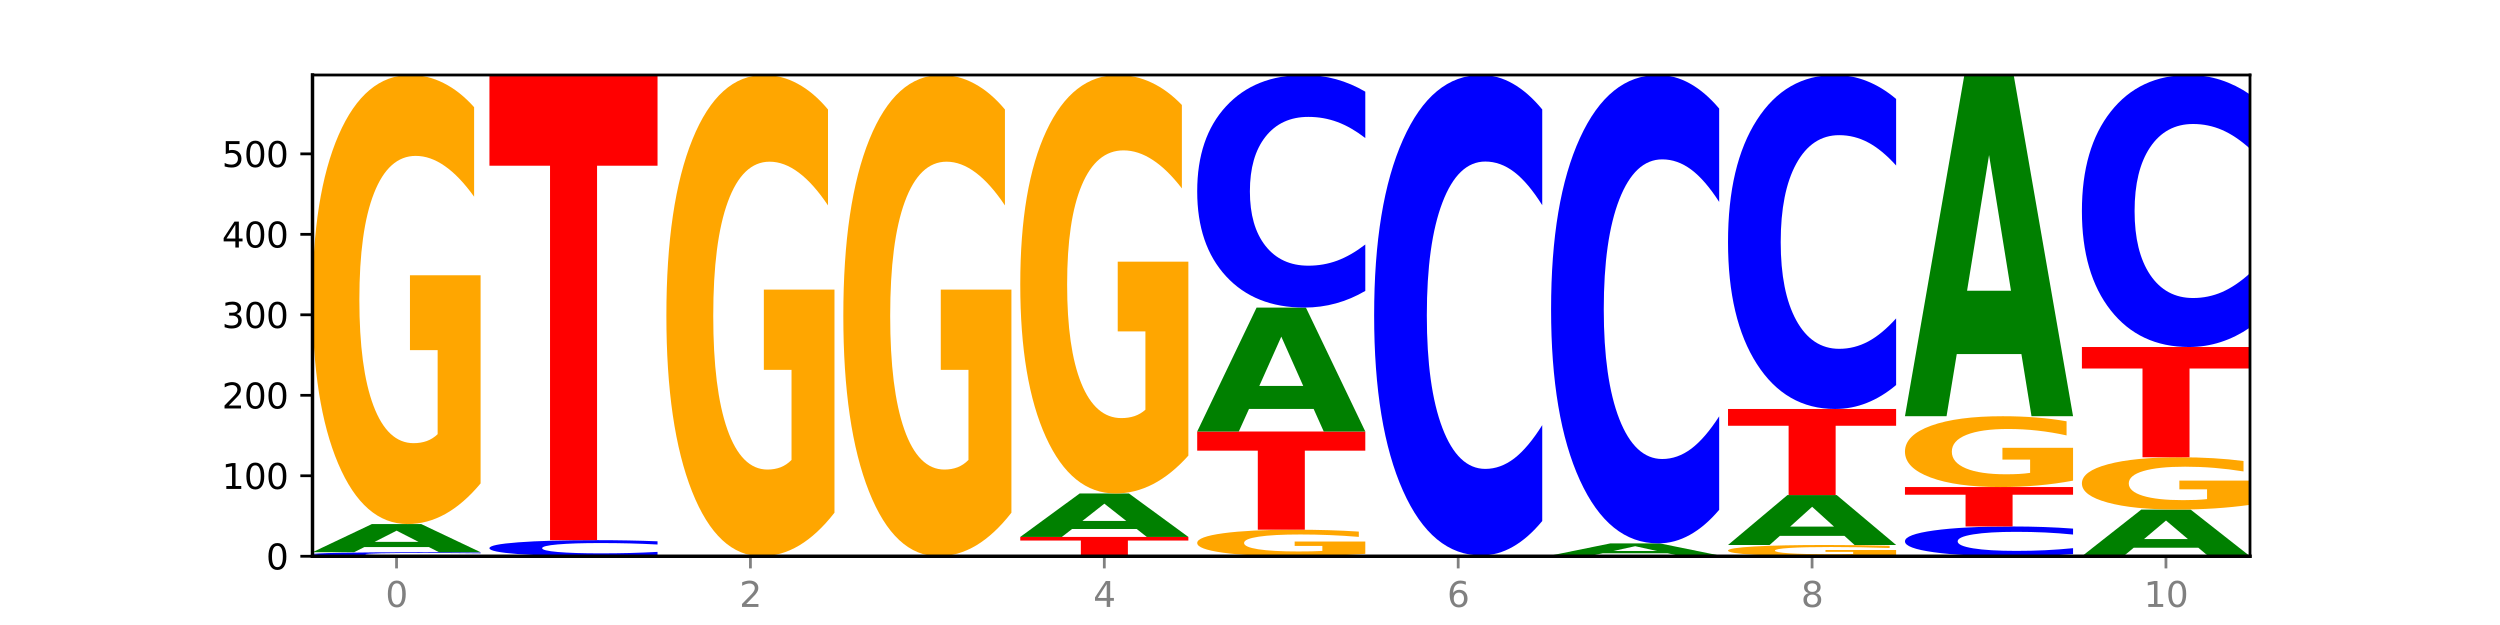
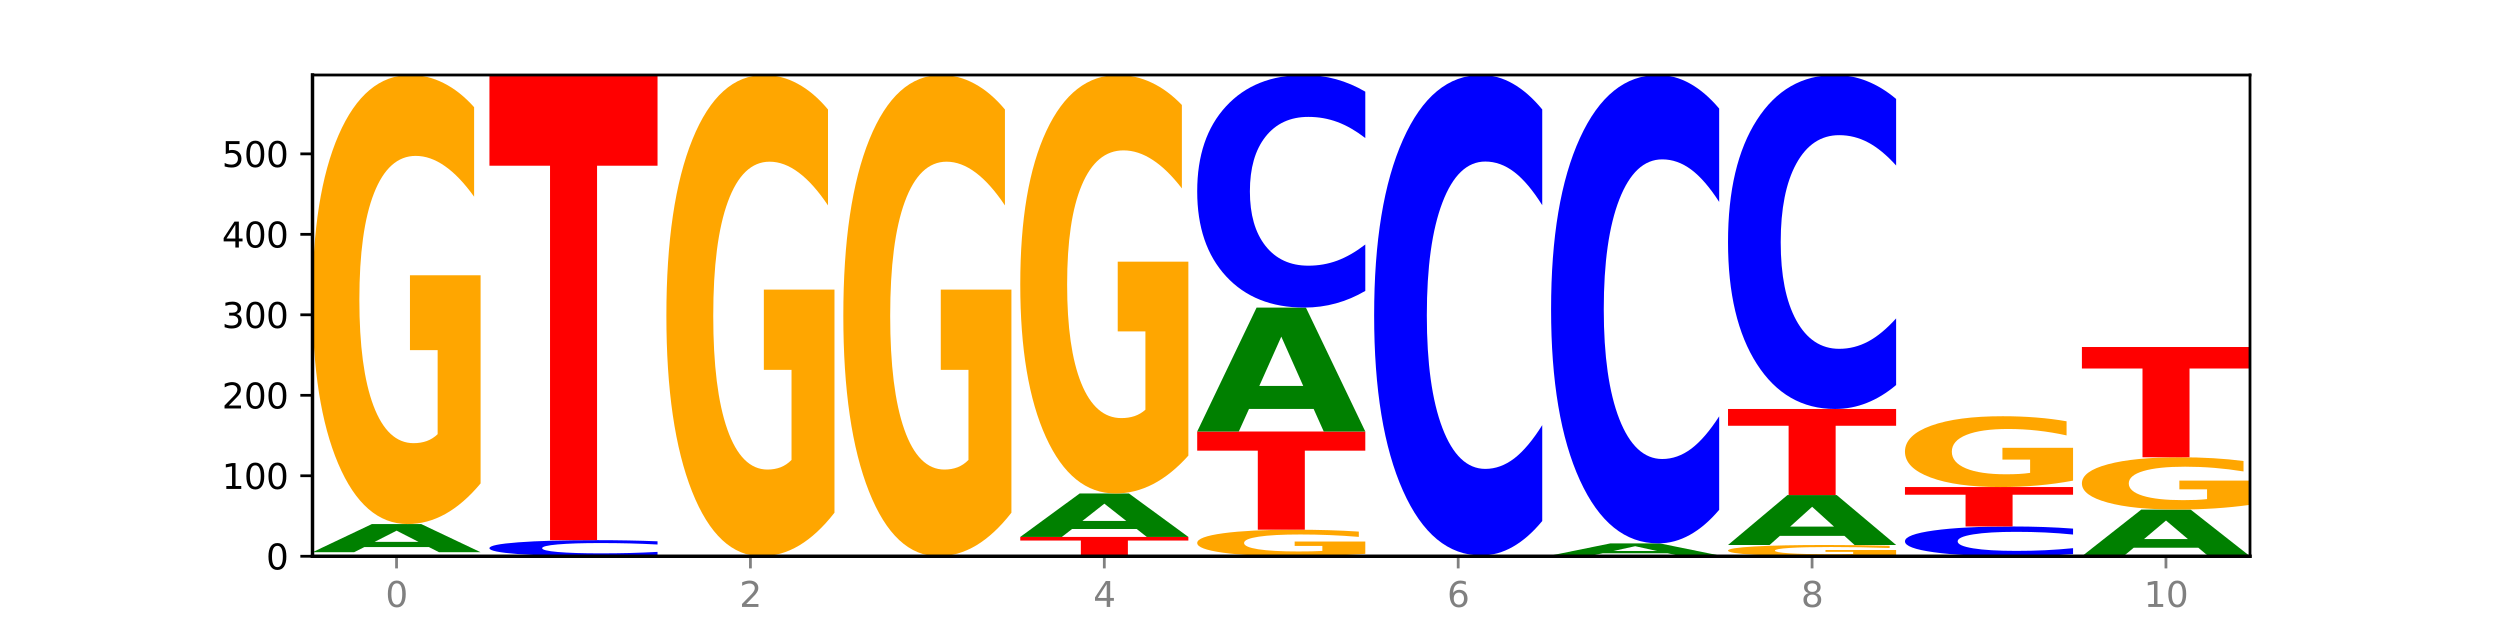
<svg xmlns="http://www.w3.org/2000/svg" xmlns:xlink="http://www.w3.org/1999/xlink" width="720pt" height="180pt" viewBox="0 0 720 180" version="1.1">
  <defs>
    <style type="text/css">*{stroke-linejoin: round; stroke-linecap: butt}</style>
  </defs>
  <g id="figure_1">
    <g id="patch_1">
      <path d="M 0 180  L 720 180  L 720 0  L 0 0  z " style="fill: #ffffff" />
    </g>
    <g id="axes_1">
      <g id="patch_2">
        <path d="M 90 160.2  L 648 160.2  L 648 21.6  L 90 21.6  z " style="fill: #ffffff" />
      </g>
      <g id="line2d_1">
        <path d="M 90 160.2  L 648 160.2  " clip-path="url(#p4505132053)" style="fill: none; stroke: #000000; stroke-width: 0.5; stroke-linecap: square" />
      </g>
      <g id="patch_3">
-         <path d="M 138.411 160.117  Q 134.361 160.158 129.983 160.179  Q 125.604 160.2 120.835 160.2  Q 106.613 160.2 98.306 160.044  Q 90 159.888 90 159.621  Q 90 159.353 98.306 159.197  Q 106.613 159.041 120.835 159.041  Q 125.604 159.041 129.983 159.062  Q 134.361 159.083 138.411 159.124  L 138.411 159.355  Q 134.325 159.301 130.361 159.275  Q 126.397 159.25 122.018 159.25  Q 114.163 159.25 109.662 159.349  Q 105.173 159.447 105.173 159.621  Q 105.173 159.794 109.662 159.893  Q 114.163 159.991 122.018 159.991  Q 126.397 159.991 130.361 159.966  Q 134.325 159.94 138.411 159.886  L 138.411 160.117  z " clip-path="url(#p4505132053)" style="fill: #0000ff" />
-       </g>
+         </g>
      <g id="patch_4">
        <path d="M 123.534 157.563  L 104.916 157.563  L 101.977 159.041  L 90 159.041  L 107.104 150.929  L 121.307 150.929  L 138.411 159.041  L 126.444 159.041  L 123.534 157.563  z M 107.886 156.058  L 120.535 156.058  L 114.22 152.831  L 107.886 156.058  z " clip-path="url(#p4505132053)" style="fill: #008000" />
      </g>
      <g id="patch_5">
        <path d="M 138.411 139.228  Q 133.529 145.078 128.277 148.017  Q 123.026 150.929 117.428 150.929  Q 104.777 150.929 97.389 133.511  Q 90 116.092 90 86.305  Q 90 56.17 97.519 38.885  Q 105.048 21.6 118.144 21.6  Q 123.189 21.6 127.811 23.951  Q 132.444 26.275 136.545 30.87  L 136.545 56.651  Q 132.313 50.746 128.126 47.834  Q 123.938 44.896 119.728 44.896  Q 111.938 44.896 107.717 55.635  Q 103.497 66.348 103.497 86.305  Q 103.497 106.074 107.566 116.867  Q 111.634 127.633 119.12 127.633  Q 121.16 127.633 122.907 127.019  Q 124.654 126.378 126.042 125.042  L 126.042 100.838  L 118.068 100.838  L 118.068 79.278  L 138.411 79.278  L 138.411 139.228  z " clip-path="url(#p4505132053)" style="fill: #ffa600" />
      </g>
      <g id="patch_6">
        <path d="M 189.37 159.868  Q 185.32 160.032 180.942 160.116  Q 176.563 160.2 171.794 160.2  Q 157.572 160.2 149.265 159.576  Q 140.959 158.951 140.959 157.884  Q 140.959 156.812 149.265 156.189  Q 157.572 155.565 171.794 155.565  Q 176.563 155.565 180.942 155.649  Q 185.32 155.732 189.37 155.897  L 189.37 156.821  Q 185.284 156.603 181.32 156.501  Q 177.356 156.4 172.977 156.4  Q 165.122 156.4 160.621 156.795  Q 156.132 157.189 156.132 157.884  Q 156.132 158.575 160.621 158.971  Q 165.122 159.365 172.977 159.365  Q 177.356 159.365 181.32 159.264  Q 185.284 159.161 189.37 158.943  L 189.37 159.868  z " clip-path="url(#p4505132053)" style="fill: #0000ff" />
      </g>
      <g id="patch_7">
        <path d="M 140.959 21.6  L 189.37 21.6  L 189.37 47.727  L 171.953 47.727  L 171.953 155.565  L 158.409 155.565  L 158.409 47.727  L 140.959 47.727  L 140.959 21.6  z " clip-path="url(#p4505132053)" style="fill: #ff0000" />
      </g>
      <g id="patch_8">
        <path d="M 240.329 147.66  Q 235.446 153.93 230.195 157.079  Q 224.944 160.2 219.346 160.2  Q 206.695 160.2 199.306 141.533  Q 191.918 122.866 191.918 90.943  Q 191.918 58.648 199.437 40.124  Q 206.966 21.6 220.062 21.6  Q 225.107 21.6 229.729 24.119  Q 234.361 26.61 238.463 31.535  L 238.463 59.163  Q 234.231 52.836 230.043 49.715  Q 225.855 46.566 221.646 46.566  Q 213.856 46.566 209.635 58.075  Q 205.415 69.556 205.415 90.943  Q 205.415 112.129 209.483 123.696  Q 213.552 135.234 221.038 135.234  Q 223.078 135.234 224.825 134.576  Q 226.571 133.889 227.96 132.457  L 227.96 106.518  L 219.986 106.518  L 219.986 83.413  L 240.329 83.413  L 240.329 147.66  z " clip-path="url(#p4505132053)" style="fill: #ffa600" />
      </g>
      <g id="patch_9">
        <path d="M 291.288 147.66  Q 286.405 153.93 281.154 157.079  Q 275.903 160.2 270.305 160.2  Q 257.654 160.2 250.265 141.533  Q 242.877 122.866 242.877 90.943  Q 242.877 58.648 250.395 40.124  Q 257.925 21.6 271.021 21.6  Q 276.066 21.6 280.688 24.119  Q 285.32 26.61 289.422 31.535  L 289.422 59.163  Q 285.19 52.836 281.002 49.715  Q 276.814 46.566 272.605 46.566  Q 264.815 46.566 260.594 58.075  Q 256.374 69.556 256.374 90.943  Q 256.374 112.129 260.442 123.696  Q 264.511 135.234 271.997 135.234  Q 274.037 135.234 275.784 134.576  Q 277.53 133.889 278.919 132.457  L 278.919 106.518  L 270.945 106.518  L 270.945 83.413  L 291.288 83.413  L 291.288 147.66  z " clip-path="url(#p4505132053)" style="fill: #ffa600" />
      </g>
      <g id="patch_10">
        <path d="M 342.247 160.183  Q 338.197 160.192 333.818 160.196  Q 329.439 160.2 324.67 160.2  Q 310.448 160.2 302.142 160.169  Q 293.836 160.138 293.836 160.084  Q 293.836 160.031 302.142 159.999  Q 310.448 159.968 324.67 159.968  Q 329.439 159.968 333.818 159.972  Q 338.197 159.977 342.247 159.985  L 342.247 160.031  Q 338.16 160.02 334.196 160.015  Q 330.232 160.01 325.853 160.01  Q 317.998 160.01 313.498 160.03  Q 309.009 160.049 309.009 160.084  Q 309.009 160.119 313.498 160.139  Q 317.998 160.158 325.853 160.158  Q 330.232 160.158 334.196 160.153  Q 338.16 160.148 342.247 160.137  L 342.247 160.183  z " clip-path="url(#p4505132053)" style="fill: #0000ff" />
      </g>
      <g id="patch_11">
        <path d="M 293.836 154.637  L 342.247 154.637  L 342.247 155.677  L 324.83 155.677  L 324.83 159.968  L 311.286 159.968  L 311.286 155.677  L 293.836 155.677  L 293.836 154.637  z " clip-path="url(#p4505132053)" style="fill: #ff0000" />
      </g>
      <g id="patch_12">
        <path d="M 327.37 152.357  L 308.752 152.357  L 305.812 154.637  L 293.836 154.637  L 310.939 142.122  L 325.143 142.122  L 342.247 154.637  L 330.28 154.637  L 327.37 152.357  z M 311.721 150.035  L 324.371 150.035  L 318.056 145.056  L 311.721 150.035  z " clip-path="url(#p4505132053)" style="fill: #008000" />
      </g>
      <g id="patch_13">
        <path d="M 342.247 131.217  Q 337.364 136.67 332.113 139.408  Q 326.862 142.122 321.263 142.122  Q 308.613 142.122 301.224 125.89  Q 293.836 109.657 293.836 81.898  Q 293.836 53.815 301.354 37.708  Q 308.884 21.6 321.98 21.6  Q 327.025 21.6 331.647 23.791  Q 336.279 25.957 340.38 30.239  L 340.38 54.264  Q 336.149 48.762 331.961 46.048  Q 327.773 43.309 323.564 43.309  Q 315.774 43.309 311.553 53.318  Q 307.333 63.301 307.333 81.898  Q 307.333 100.321 311.401 110.379  Q 315.47 120.412 322.956 120.412  Q 324.996 120.412 326.742 119.84  Q 328.489 119.242 329.878 117.997  L 329.878 95.442  L 321.904 95.442  L 321.904 75.351  L 342.247 75.351  L 342.247 131.217  z " clip-path="url(#p4505132053)" style="fill: #ffa600" />
      </g>
      <g id="patch_14">
        <path d="M 393.205 159.508  Q 388.323 159.854 383.072 160.028  Q 377.821 160.2 372.222 160.2  Q 359.572 160.2 352.183 159.17  Q 344.795 158.14 344.795 156.378  Q 344.795 154.596 352.313 153.574  Q 359.843 152.552 372.938 152.552  Q 377.983 152.552 382.605 152.691  Q 387.238 152.828 391.339 153.1  L 391.339 154.624  Q 387.108 154.275 382.92 154.103  Q 378.732 153.929 374.522 153.929  Q 366.732 153.929 362.512 154.564  Q 358.291 155.198 358.291 156.378  Q 358.291 157.547 362.36 158.186  Q 366.429 158.822 373.915 158.822  Q 375.955 158.822 377.701 158.786  Q 379.448 158.748 380.837 158.669  L 380.837 157.238  L 372.862 157.238  L 372.862 155.963  L 393.205 155.963  L 393.205 159.508  z " clip-path="url(#p4505132053)" style="fill: #ffa600" />
      </g>
      <g id="patch_15">
        <path d="M 344.795 124.275  L 393.205 124.275  L 393.205 129.79  L 375.789 129.79  L 375.789 152.552  L 362.245 152.552  L 362.245 129.79  L 344.795 129.79  L 344.795 124.275  z " clip-path="url(#p4505132053)" style="fill: #ff0000" />
      </g>
      <g id="patch_16">
        <path d="M 378.329 117.773  L 359.711 117.773  L 356.771 124.275  L 344.795 124.275  L 361.898 88.582  L 376.102 88.582  L 393.205 124.275  L 381.239 124.275  L 378.329 117.773  z M 362.68 111.149  L 375.33 111.149  L 369.015 96.951  L 362.68 111.149  z " clip-path="url(#p4505132053)" style="fill: #008000" />
      </g>
      <g id="patch_17">
        <path d="M 393.205 83.781  Q 389.156 86.161 384.777 87.365  Q 380.398 88.582 375.629 88.582  Q 361.407 88.582 353.101 79.561  Q 344.795 70.54 344.795 55.112  Q 344.795 39.629 353.101 30.621  Q 361.407 21.6 375.629 21.6  Q 380.398 21.6 384.777 22.818  Q 389.156 24.021 393.205 26.401  L 393.205 39.753  Q 389.119 36.599 385.155 35.132  Q 381.191 33.665 376.812 33.665  Q 368.957 33.665 364.457 39.38  Q 359.968 45.08 359.968 55.112  Q 359.968 65.102 364.457 70.816  Q 368.957 76.517 376.812 76.517  Q 381.191 76.517 385.155 75.05  Q 389.119 73.57 393.205 70.415  L 393.205 83.781  z " clip-path="url(#p4505132053)" style="fill: #0000ff" />
      </g>
      <g id="patch_18">
        <path d="M 395.753 159.968  L 444.164 159.968  L 444.164 160.013  L 426.748 160.013  L 426.748 160.2  L 413.204 160.2  L 413.204 160.013  L 395.753 160.013  L 395.753 159.968  z " clip-path="url(#p4505132053)" style="fill: #ff0000" />
      </g>
      <g id="patch_19">
        <path d="M 444.164 150.05  Q 440.115 154.966 435.736 157.453  Q 431.357 159.968 426.588 159.968  Q 412.366 159.968 404.06 141.332  Q 395.753 122.697 395.753 90.827  Q 395.753 58.843 404.06 40.236  Q 412.366 21.6 426.588 21.6  Q 431.357 21.6 435.736 24.115  Q 440.115 26.602 444.164 31.518  L 444.164 59.1  Q 440.078 52.584 436.114 49.554  Q 432.15 46.524 427.771 46.524  Q 419.916 46.524 415.415 58.329  Q 410.927 70.105 410.927 90.827  Q 410.927 111.464 415.415 123.268  Q 419.916 135.044 427.771 135.044  Q 432.15 135.044 436.114 132.014  Q 440.078 128.956 444.164 122.439  L 444.164 150.05  z " clip-path="url(#p4505132053)" style="fill: #0000ff" />
      </g>
      <g id="patch_20">
        <path d="M 446.712 159.968  L 495.123 159.968  L 495.123 160.013  L 477.707 160.013  L 477.707 160.2  L 464.163 160.2  L 464.163 160.013  L 446.712 160.013  L 446.712 159.968  z " clip-path="url(#p4505132053)" style="fill: #ff0000" />
      </g>
      <g id="patch_21">
        <path d="M 480.247 159.335  L 461.629 159.335  L 458.689 159.968  L 446.712 159.968  L 463.816 156.492  L 478.02 156.492  L 495.123 159.968  L 483.157 159.968  L 480.247 159.335  z M 464.598 158.69  L 477.248 158.69  L 470.933 157.307  L 464.598 158.69  z " clip-path="url(#p4505132053)" style="fill: #008000" />
      </g>
      <g id="patch_22">
        <path d="M 495.123 146.823  Q 491.074 151.615 486.695 154.04  Q 482.316 156.492 477.547 156.492  Q 463.325 156.492 455.019 138.324  Q 446.712 120.156 446.712 89.088  Q 446.712 57.907 455.019 39.768  Q 463.325 21.6 477.547 21.6  Q 482.316 21.6 486.695 24.052  Q 491.074 26.476 495.123 31.269  L 495.123 58.158  Q 491.037 51.805 487.073 48.851  Q 483.109 45.898 478.73 45.898  Q 470.875 45.898 466.374 57.406  Q 461.886 68.886 461.886 89.088  Q 461.886 109.206 466.374 120.714  Q 470.875 132.194 478.73 132.194  Q 483.109 132.194 487.073 129.24  Q 491.037 126.259 495.123 119.906  L 495.123 146.823  z " clip-path="url(#p4505132053)" style="fill: #0000ff" />
      </g>
      <g id="patch_23">
        <path d="M 546.082 159.906  Q 541.2 160.053 535.949 160.127  Q 530.697 160.2 525.099 160.2  Q 512.448 160.2 505.06 159.763  Q 497.671 159.326 497.671 158.579  Q 497.671 157.823 505.19 157.389  Q 512.72 156.955 525.815 156.955  Q 530.86 156.955 535.482 157.014  Q 540.115 157.072 544.216 157.188  L 544.216 157.835  Q 539.985 157.686 535.797 157.613  Q 531.609 157.54 527.399 157.54  Q 519.609 157.54 515.389 157.809  Q 511.168 158.078 511.168 158.579  Q 511.168 159.075 515.237 159.345  Q 519.305 159.616 526.792 159.616  Q 528.831 159.616 530.578 159.6  Q 532.325 159.584 533.714 159.551  L 533.714 158.943  L 525.739 158.943  L 525.739 158.402  L 546.082 158.402  L 546.082 159.906  z " clip-path="url(#p4505132053)" style="fill: #ffa600" />
      </g>
      <g id="patch_24">
        <path d="M 531.206 154.337  L 512.587 154.337  L 509.648 156.955  L 497.671 156.955  L 514.775 142.585  L 528.979 142.585  L 546.082 156.955  L 534.116 156.955  L 531.206 154.337  z M 515.557 151.67  L 528.206 151.67  L 521.892 145.954  L 515.557 151.67  z " clip-path="url(#p4505132053)" style="fill: #008000" />
      </g>
      <g id="patch_25">
        <path d="M 497.671 117.786  L 546.082 117.786  L 546.082 122.622  L 528.666 122.622  L 528.666 142.585  L 515.122 142.585  L 515.122 122.622  L 497.671 122.622  L 497.671 117.786  z " clip-path="url(#p4505132053)" style="fill: #ff0000" />
      </g>
      <g id="patch_26">
        <path d="M 546.082 110.891  Q 542.033 114.309 537.654 116.037  Q 533.275 117.786 528.506 117.786  Q 514.284 117.786 505.978 104.831  Q 497.671 91.876 497.671 69.723  Q 497.671 47.489 505.978 34.555  Q 514.284 21.6 528.506 21.6  Q 533.275 21.6 537.654 23.348  Q 542.033 25.077 546.082 28.495  L 546.082 47.668  Q 541.996 43.138 538.032 41.032  Q 534.068 38.926 529.689 38.926  Q 521.834 38.926 517.333 47.132  Q 512.845 55.318 512.845 69.723  Q 512.845 84.068 517.333 92.274  Q 521.834 100.46 529.689 100.46  Q 534.068 100.46 538.032 98.354  Q 541.996 96.228 546.082 91.698  L 546.082 110.891  z " clip-path="url(#p4505132053)" style="fill: #0000ff" />
      </g>
      <g id="patch_27">
        <path d="M 597.041 159.585  Q 592.992 159.89 588.613 160.044  Q 584.234 160.2 579.465 160.2  Q 565.243 160.2 556.936 159.045  Q 548.63 157.89 548.63 155.915  Q 548.63 153.933 556.936 152.779  Q 565.243 151.624 579.465 151.624  Q 584.234 151.624 588.613 151.78  Q 592.992 151.934 597.041 152.239  L 597.041 153.949  Q 592.955 153.545 588.991 153.357  Q 585.027 153.169 580.648 153.169  Q 572.793 153.169 568.292 153.901  Q 563.804 154.631 563.804 155.915  Q 563.804 157.194 568.292 157.925  Q 572.793 158.655 580.648 158.655  Q 585.027 158.655 588.991 158.468  Q 592.955 158.278 597.041 157.874  L 597.041 159.585  z " clip-path="url(#p4505132053)" style="fill: #0000ff" />
      </g>
      <g id="patch_28">
        <path d="M 548.63 140.268  L 597.041 140.268  L 597.041 142.482  L 579.624 142.482  L 579.624 151.624  L 566.081 151.624  L 566.081 142.482  L 548.63 142.482  L 548.63 140.268  z " clip-path="url(#p4505132053)" style="fill: #ff0000" />
      </g>
      <g id="patch_29">
-         <path d="M 597.041 138.422  Q 592.159 139.345 586.908 139.808  Q 581.656 140.268 576.058 140.268  Q 563.407 140.268 556.019 137.521  Q 548.63 134.774 548.63 130.076  Q 548.63 125.323 556.149 122.597  Q 563.679 119.872 576.774 119.872  Q 581.819 119.872 586.441 120.242  Q 591.074 120.609 595.175 121.334  L 595.175 125.399  Q 590.944 124.468 586.756 124.009  Q 582.568 123.545 578.358 123.545  Q 570.568 123.545 566.348 125.239  Q 562.127 126.929 562.127 130.076  Q 562.127 133.194 566.196 134.896  Q 570.264 136.594 577.75 136.594  Q 579.79 136.594 581.537 136.497  Q 583.284 136.396 584.673 136.185  L 584.673 132.368  L 576.698 132.368  L 576.698 128.968  L 597.041 128.968  L 597.041 138.422  z " clip-path="url(#p4505132053)" style="fill: #ffa600" />
+         <path d="M 597.041 138.422  Q 592.159 139.345 586.908 139.808  Q 581.656 140.268 576.058 140.268  Q 563.407 140.268 556.019 137.521  Q 548.63 134.774 548.63 130.076  Q 548.63 125.323 556.149 122.597  Q 563.679 119.872 576.774 119.872  Q 581.819 119.872 586.441 120.242  Q 591.074 120.609 595.175 121.334  L 595.175 125.399  Q 590.944 124.468 586.756 124.009  Q 582.568 123.545 578.358 123.545  Q 570.568 123.545 566.348 125.239  Q 562.127 126.929 562.127 130.076  Q 562.127 133.194 566.196 134.896  Q 570.264 136.594 577.75 136.594  Q 579.79 136.594 581.537 136.497  Q 583.284 136.396 584.673 136.185  L 584.673 132.368  L 576.698 132.368  L 576.698 128.968  L 597.041 128.968  z " clip-path="url(#p4505132053)" style="fill: #ffa600" />
      </g>
      <g id="patch_30">
-         <path d="M 582.164 101.97  L 563.546 101.97  L 560.607 119.872  L 548.63 119.872  L 565.734 21.6  L 579.937 21.6  L 597.041 119.872  L 585.074 119.872  L 582.164 101.97  z M 566.516 83.731  L 579.165 83.731  L 572.85 44.641  L 566.516 83.731  z " clip-path="url(#p4505132053)" style="fill: #008000" />
-       </g>
+         </g>
      <g id="patch_31">
        <path d="M 633.123 157.751  L 614.505 157.751  L 611.566 160.2  L 599.589 160.2  L 616.693 146.757  L 630.896 146.757  L 648 160.2  L 636.033 160.2  L 633.123 157.751  z M 617.475 155.256  L 630.124 155.256  L 623.809 149.909  L 617.475 155.256  z " clip-path="url(#p4505132053)" style="fill: #008000" />
      </g>
      <g id="patch_32">
        <path d="M 648 145.394  Q 643.118 146.076 637.866 146.418  Q 632.615 146.757 627.017 146.757  Q 614.366 146.757 606.978 144.728  Q 599.589 142.699 599.589 139.229  Q 599.589 135.719 607.108 133.705  Q 614.637 131.692 627.733 131.692  Q 632.778 131.692 637.4 131.966  Q 642.033 132.237 646.134 132.772  L 646.134 135.775  Q 641.903 135.087 637.715 134.748  Q 633.527 134.406 629.317 134.406  Q 621.527 134.406 617.306 135.657  Q 613.086 136.905 613.086 139.229  Q 613.086 141.532 617.155 142.789  Q 621.223 144.044 628.709 144.044  Q 630.749 144.044 632.496 143.972  Q 634.243 143.897 635.631 143.742  L 635.631 140.922  L 627.657 140.922  L 627.657 138.411  L 648 138.411  L 648 145.394  z " clip-path="url(#p4505132053)" style="fill: #ffa600" />
      </g>
      <g id="patch_33">
        <path d="M 599.589 99.939  L 648 99.939  L 648 106.132  L 630.583 106.132  L 630.583 131.692  L 617.04 131.692  L 617.04 106.132  L 599.589 106.132  L 599.589 99.939  z " clip-path="url(#p4505132053)" style="fill: #ff0000" />
      </g>
      <g id="patch_34">
-         <path d="M 648 94.324  Q 643.951 97.107 639.572 98.515  Q 635.193 99.939 630.424 99.939  Q 616.202 99.939 607.895 89.388  Q 599.589 78.837 599.589 60.794  Q 599.589 42.686 607.895 32.151  Q 616.202 21.6 630.424 21.6  Q 635.193 21.6 639.572 23.024  Q 643.951 24.432 648 27.215  L 648 42.831  Q 643.914 39.142 639.95 37.426  Q 635.986 35.711 631.607 35.711  Q 623.752 35.711 619.251 42.394  Q 614.762 49.062 614.762 60.794  Q 614.762 72.478 619.251 79.161  Q 623.752 85.828 631.607 85.828  Q 635.986 85.828 639.95 84.113  Q 643.914 82.381 648 78.692  L 648 94.324  z " clip-path="url(#p4505132053)" style="fill: #0000ff" />
-       </g>
+         </g>
      <g id="matplotlib.axis_1">
        <g id="xtick_1">
          <g id="line2d_2">
            <defs>
              <path id="m7971e36263" d="M 0 0  L 0 3.5  " style="stroke: #808080; stroke-width: 0.8" />
            </defs>
            <g>
              <use xlink:href="#m7971e36263" x="114.205" y="160.2" style="fill: #808080; stroke: #808080; stroke-width: 0.8" />
            </g>
          </g>
          <g id="text_1">
            <g style="fill: #808080" transform="translate(111.024 174.798) scale(0.1 -0.1)">
              <defs>
                <path id="DejaVuSans-30" d="M 2034 4250  Q 1547 4250 1301 3770  Q 1056 3291 1056 2328  Q 1056 1369 1301 889  Q 1547 409 2034 409  Q 2525 409 2770 889  Q 3016 1369 3016 2328  Q 3016 3291 2770 3770  Q 2525 4250 2034 4250  z M 2034 4750  Q 2819 4750 3233 4129  Q 3647 3509 3647 2328  Q 3647 1150 3233 529  Q 2819 -91 2034 -91  Q 1250 -91 836 529  Q 422 1150 422 2328  Q 422 3509 836 4129  Q 1250 4750 2034 4750  z " transform="scale(0.016)" />
              </defs>
              <use xlink:href="#DejaVuSans-30" />
            </g>
          </g>
        </g>
        <g id="xtick_2">
          <g id="line2d_3">
            <g>
              <use xlink:href="#m7971e36263" x="216.123" y="160.2" style="fill: #808080; stroke: #808080; stroke-width: 0.8" />
            </g>
          </g>
          <g id="text_2">
            <g style="fill: #808080" transform="translate(212.942 174.798) scale(0.1 -0.1)">
              <defs>
                <path id="DejaVuSans-32" d="M 1228 531  L 3431 531  L 3431 0  L 469 0  L 469 531  Q 828 903 1448 1529  Q 2069 2156 2228 2338  Q 2531 2678 2651 2914  Q 2772 3150 2772 3378  Q 2772 3750 2511 3984  Q 2250 4219 1831 4219  Q 1534 4219 1204 4116  Q 875 4013 500 3803  L 500 4441  Q 881 4594 1212 4672  Q 1544 4750 1819 4750  Q 2544 4750 2975 4387  Q 3406 4025 3406 3419  Q 3406 3131 3298 2873  Q 3191 2616 2906 2266  Q 2828 2175 2409 1742  Q 1991 1309 1228 531  z " transform="scale(0.016)" />
              </defs>
              <use xlink:href="#DejaVuSans-32" />
            </g>
          </g>
        </g>
        <g id="xtick_3">
          <g id="line2d_4">
            <g>
              <use xlink:href="#m7971e36263" x="318.041" y="160.2" style="fill: #808080; stroke: #808080; stroke-width: 0.8" />
            </g>
          </g>
          <g id="text_3">
            <g style="fill: #808080" transform="translate(314.86 174.798) scale(0.1 -0.1)">
              <defs>
                <path id="DejaVuSans-34" d="M 2419 4116  L 825 1625  L 2419 1625  L 2419 4116  z M 2253 4666  L 3047 4666  L 3047 1625  L 3713 1625  L 3713 1100  L 3047 1100  L 3047 0  L 2419 0  L 2419 1100  L 313 1100  L 313 1709  L 2253 4666  z " transform="scale(0.016)" />
              </defs>
              <use xlink:href="#DejaVuSans-34" />
            </g>
          </g>
        </g>
        <g id="xtick_4">
          <g id="line2d_5">
            <g>
              <use xlink:href="#m7971e36263" x="419.959" y="160.2" style="fill: #808080; stroke: #808080; stroke-width: 0.8" />
            </g>
          </g>
          <g id="text_4">
            <g style="fill: #808080" transform="translate(416.778 174.798) scale(0.1 -0.1)">
              <defs>
                <path id="DejaVuSans-36" d="M 2113 2584  Q 1688 2584 1439 2293  Q 1191 2003 1191 1497  Q 1191 994 1439 701  Q 1688 409 2113 409  Q 2538 409 2786 701  Q 3034 994 3034 1497  Q 3034 2003 2786 2293  Q 2538 2584 2113 2584  z M 3366 4563  L 3366 3988  Q 3128 4100 2886 4159  Q 2644 4219 2406 4219  Q 1781 4219 1451 3797  Q 1122 3375 1075 2522  Q 1259 2794 1537 2939  Q 1816 3084 2150 3084  Q 2853 3084 3261 2657  Q 3669 2231 3669 1497  Q 3669 778 3244 343  Q 2819 -91 2113 -91  Q 1303 -91 875 529  Q 447 1150 447 2328  Q 447 3434 972 4092  Q 1497 4750 2381 4750  Q 2619 4750 2861 4703  Q 3103 4656 3366 4563  z " transform="scale(0.016)" />
              </defs>
              <use xlink:href="#DejaVuSans-36" />
            </g>
          </g>
        </g>
        <g id="xtick_5">
          <g id="line2d_6">
            <g>
              <use xlink:href="#m7971e36263" x="521.877" y="160.2" style="fill: #808080; stroke: #808080; stroke-width: 0.8" />
            </g>
          </g>
          <g id="text_5">
            <g style="fill: #808080" transform="translate(518.695 174.798) scale(0.1 -0.1)">
              <defs>
                <path id="DejaVuSans-38" d="M 2034 2216  Q 1584 2216 1326 1975  Q 1069 1734 1069 1313  Q 1069 891 1326 650  Q 1584 409 2034 409  Q 2484 409 2743 651  Q 3003 894 3003 1313  Q 3003 1734 2745 1975  Q 2488 2216 2034 2216  z M 1403 2484  Q 997 2584 770 2862  Q 544 3141 544 3541  Q 544 4100 942 4425  Q 1341 4750 2034 4750  Q 2731 4750 3128 4425  Q 3525 4100 3525 3541  Q 3525 3141 3298 2862  Q 3072 2584 2669 2484  Q 3125 2378 3379 2068  Q 3634 1759 3634 1313  Q 3634 634 3220 271  Q 2806 -91 2034 -91  Q 1263 -91 848 271  Q 434 634 434 1313  Q 434 1759 690 2068  Q 947 2378 1403 2484  z M 1172 3481  Q 1172 3119 1398 2916  Q 1625 2713 2034 2713  Q 2441 2713 2670 2916  Q 2900 3119 2900 3481  Q 2900 3844 2670 4047  Q 2441 4250 2034 4250  Q 1625 4250 1398 4047  Q 1172 3844 1172 3481  z " transform="scale(0.016)" />
              </defs>
              <use xlink:href="#DejaVuSans-38" />
            </g>
          </g>
        </g>
        <g id="xtick_6">
          <g id="line2d_7">
            <g>
              <use xlink:href="#m7971e36263" x="623.795" y="160.2" style="fill: #808080; stroke: #808080; stroke-width: 0.8" />
            </g>
          </g>
          <g id="text_6">
            <g style="fill: #808080" transform="translate(617.432 174.798) scale(0.1 -0.1)">
              <defs>
                <path id="DejaVuSans-31" d="M 794 531  L 1825 531  L 1825 4091  L 703 3866  L 703 4441  L 1819 4666  L 2450 4666  L 2450 531  L 3481 531  L 3481 0  L 794 0  L 794 531  z " transform="scale(0.016)" />
              </defs>
              <use xlink:href="#DejaVuSans-31" />
              <use xlink:href="#DejaVuSans-30" x="63.623" />
            </g>
          </g>
        </g>
      </g>
      <g id="matplotlib.axis_2">
        <g id="ytick_1">
          <g id="line2d_8">
            <defs>
              <path id="md03aef36be" d="M 0 0  L -3.5 0  " style="stroke: #000000; stroke-width: 0.8" />
            </defs>
            <g>
              <use xlink:href="#md03aef36be" x="90" y="160.2" style="stroke: #000000; stroke-width: 0.8" />
            </g>
          </g>
          <g id="text_7">
            <g transform="translate(76.638 163.999) scale(0.1 -0.1)">
              <use xlink:href="#DejaVuSans-30" />
            </g>
          </g>
        </g>
        <g id="ytick_2">
          <g id="line2d_9">
            <g>
              <use xlink:href="#md03aef36be" x="90" y="137.023" style="stroke: #000000; stroke-width: 0.8" />
            </g>
          </g>
          <g id="text_8">
            <g transform="translate(63.913 140.822) scale(0.1 -0.1)">
              <use xlink:href="#DejaVuSans-31" />
              <use xlink:href="#DejaVuSans-30" x="63.623" />
              <use xlink:href="#DejaVuSans-30" x="127.246" />
            </g>
          </g>
        </g>
        <g id="ytick_3">
          <g id="line2d_10">
            <g>
              <use xlink:href="#md03aef36be" x="90" y="113.845" style="stroke: #000000; stroke-width: 0.8" />
            </g>
          </g>
          <g id="text_9">
            <g transform="translate(63.913 117.645) scale(0.1 -0.1)">
              <use xlink:href="#DejaVuSans-32" />
              <use xlink:href="#DejaVuSans-30" x="63.623" />
              <use xlink:href="#DejaVuSans-30" x="127.246" />
            </g>
          </g>
        </g>
        <g id="ytick_4">
          <g id="line2d_11">
            <g>
              <use xlink:href="#md03aef36be" x="90" y="90.668" style="stroke: #000000; stroke-width: 0.8" />
            </g>
          </g>
          <g id="text_10">
            <g transform="translate(63.913 94.467) scale(0.1 -0.1)">
              <defs>
                <path id="DejaVuSans-33" d="M 2597 2516  Q 3050 2419 3304 2112  Q 3559 1806 3559 1356  Q 3559 666 3084 287  Q 2609 -91 1734 -91  Q 1441 -91 1130 -33  Q 819 25 488 141  L 488 750  Q 750 597 1062 519  Q 1375 441 1716 441  Q 2309 441 2620 675  Q 2931 909 2931 1356  Q 2931 1769 2642 2001  Q 2353 2234 1838 2234  L 1294 2234  L 1294 2753  L 1863 2753  Q 2328 2753 2575 2939  Q 2822 3125 2822 3475  Q 2822 3834 2567 4026  Q 2313 4219 1838 4219  Q 1578 4219 1281 4162  Q 984 4106 628 3988  L 628 4550  Q 988 4650 1302 4700  Q 1616 4750 1894 4750  Q 2613 4750 3031 4423  Q 3450 4097 3450 3541  Q 3450 3153 3228 2886  Q 3006 2619 2597 2516  z " transform="scale(0.016)" />
              </defs>
              <use xlink:href="#DejaVuSans-33" />
              <use xlink:href="#DejaVuSans-30" x="63.623" />
              <use xlink:href="#DejaVuSans-30" x="127.246" />
            </g>
          </g>
        </g>
        <g id="ytick_5">
          <g id="line2d_12">
            <g>
              <use xlink:href="#md03aef36be" x="90" y="67.491" style="stroke: #000000; stroke-width: 0.8" />
            </g>
          </g>
          <g id="text_11">
            <g transform="translate(63.913 71.29) scale(0.1 -0.1)">
              <use xlink:href="#DejaVuSans-34" />
              <use xlink:href="#DejaVuSans-30" x="63.623" />
              <use xlink:href="#DejaVuSans-30" x="127.246" />
            </g>
          </g>
        </g>
        <g id="ytick_6">
          <g id="line2d_13">
            <g>
              <use xlink:href="#md03aef36be" x="90" y="44.314" style="stroke: #000000; stroke-width: 0.8" />
            </g>
          </g>
          <g id="text_12">
            <g transform="translate(63.913 48.113) scale(0.1 -0.1)">
              <defs>
                <path id="DejaVuSans-35" d="M 691 4666  L 3169 4666  L 3169 4134  L 1269 4134  L 1269 2991  Q 1406 3038 1543 3061  Q 1681 3084 1819 3084  Q 2600 3084 3056 2656  Q 3513 2228 3513 1497  Q 3513 744 3044 326  Q 2575 -91 1722 -91  Q 1428 -91 1123 -41  Q 819 9 494 109  L 494 744  Q 775 591 1075 516  Q 1375 441 1709 441  Q 2250 441 2565 725  Q 2881 1009 2881 1497  Q 2881 1984 2565 2268  Q 2250 2553 1709 2553  Q 1456 2553 1204 2497  Q 953 2441 691 2322  L 691 4666  z " transform="scale(0.016)" />
              </defs>
              <use xlink:href="#DejaVuSans-35" />
              <use xlink:href="#DejaVuSans-30" x="63.623" />
              <use xlink:href="#DejaVuSans-30" x="127.246" />
            </g>
          </g>
        </g>
      </g>
      <g id="patch_35">
        <path d="M 90 160.2  L 90 21.6  " style="fill: none; stroke: #000000; stroke-linejoin: miter; stroke-linecap: square" />
      </g>
      <g id="patch_36">
        <path d="M 648 160.2  L 648 21.6  " style="fill: none; stroke: #000000; stroke-width: 0.8; stroke-linejoin: miter; stroke-linecap: square" />
      </g>
      <g id="patch_37">
        <path d="M 90 160.2  L 648 160.2  " style="fill: none; stroke: #000000; stroke-linejoin: miter; stroke-linecap: square" />
      </g>
      <g id="patch_38">
        <path d="M 90 21.6  L 648 21.6  " style="fill: none; stroke: #000000; stroke-width: 0.8; stroke-linejoin: miter; stroke-linecap: square" />
      </g>
    </g>
  </g>
  <defs>
    <clipPath id="p4505132053">
      <rect x="90" y="21.6" width="558" height="138.6" />
    </clipPath>
  </defs>
</svg>